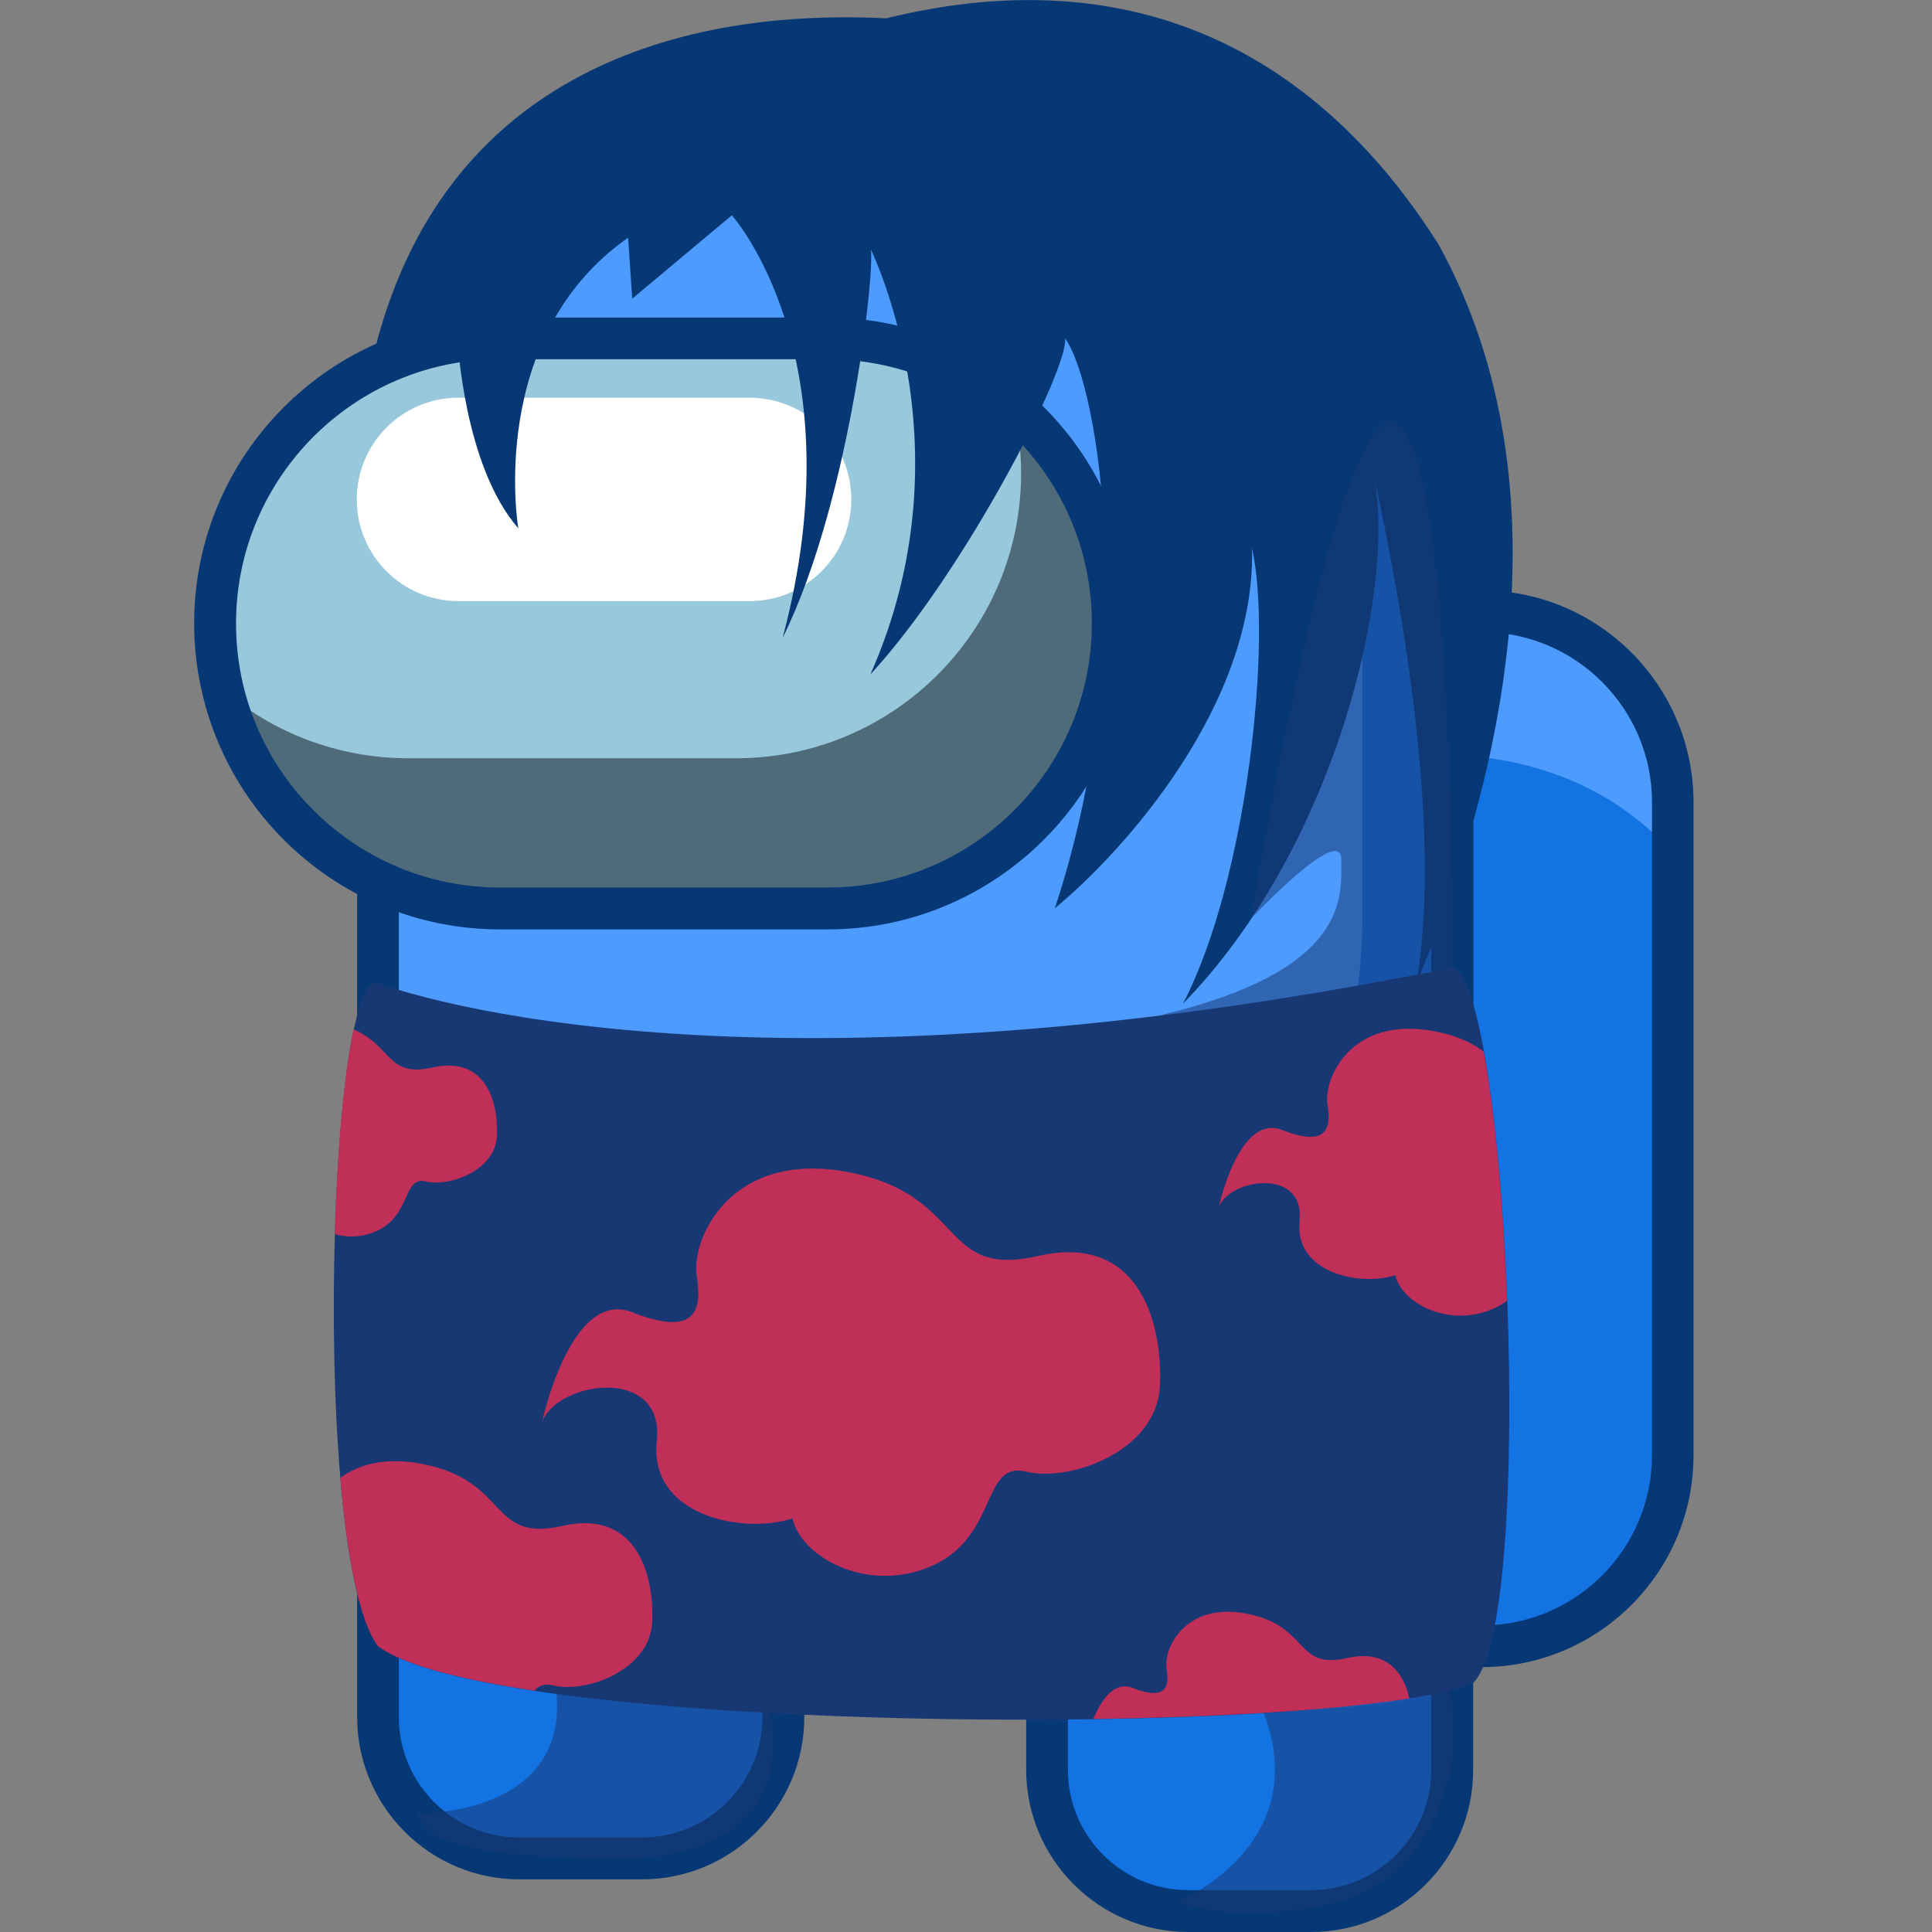
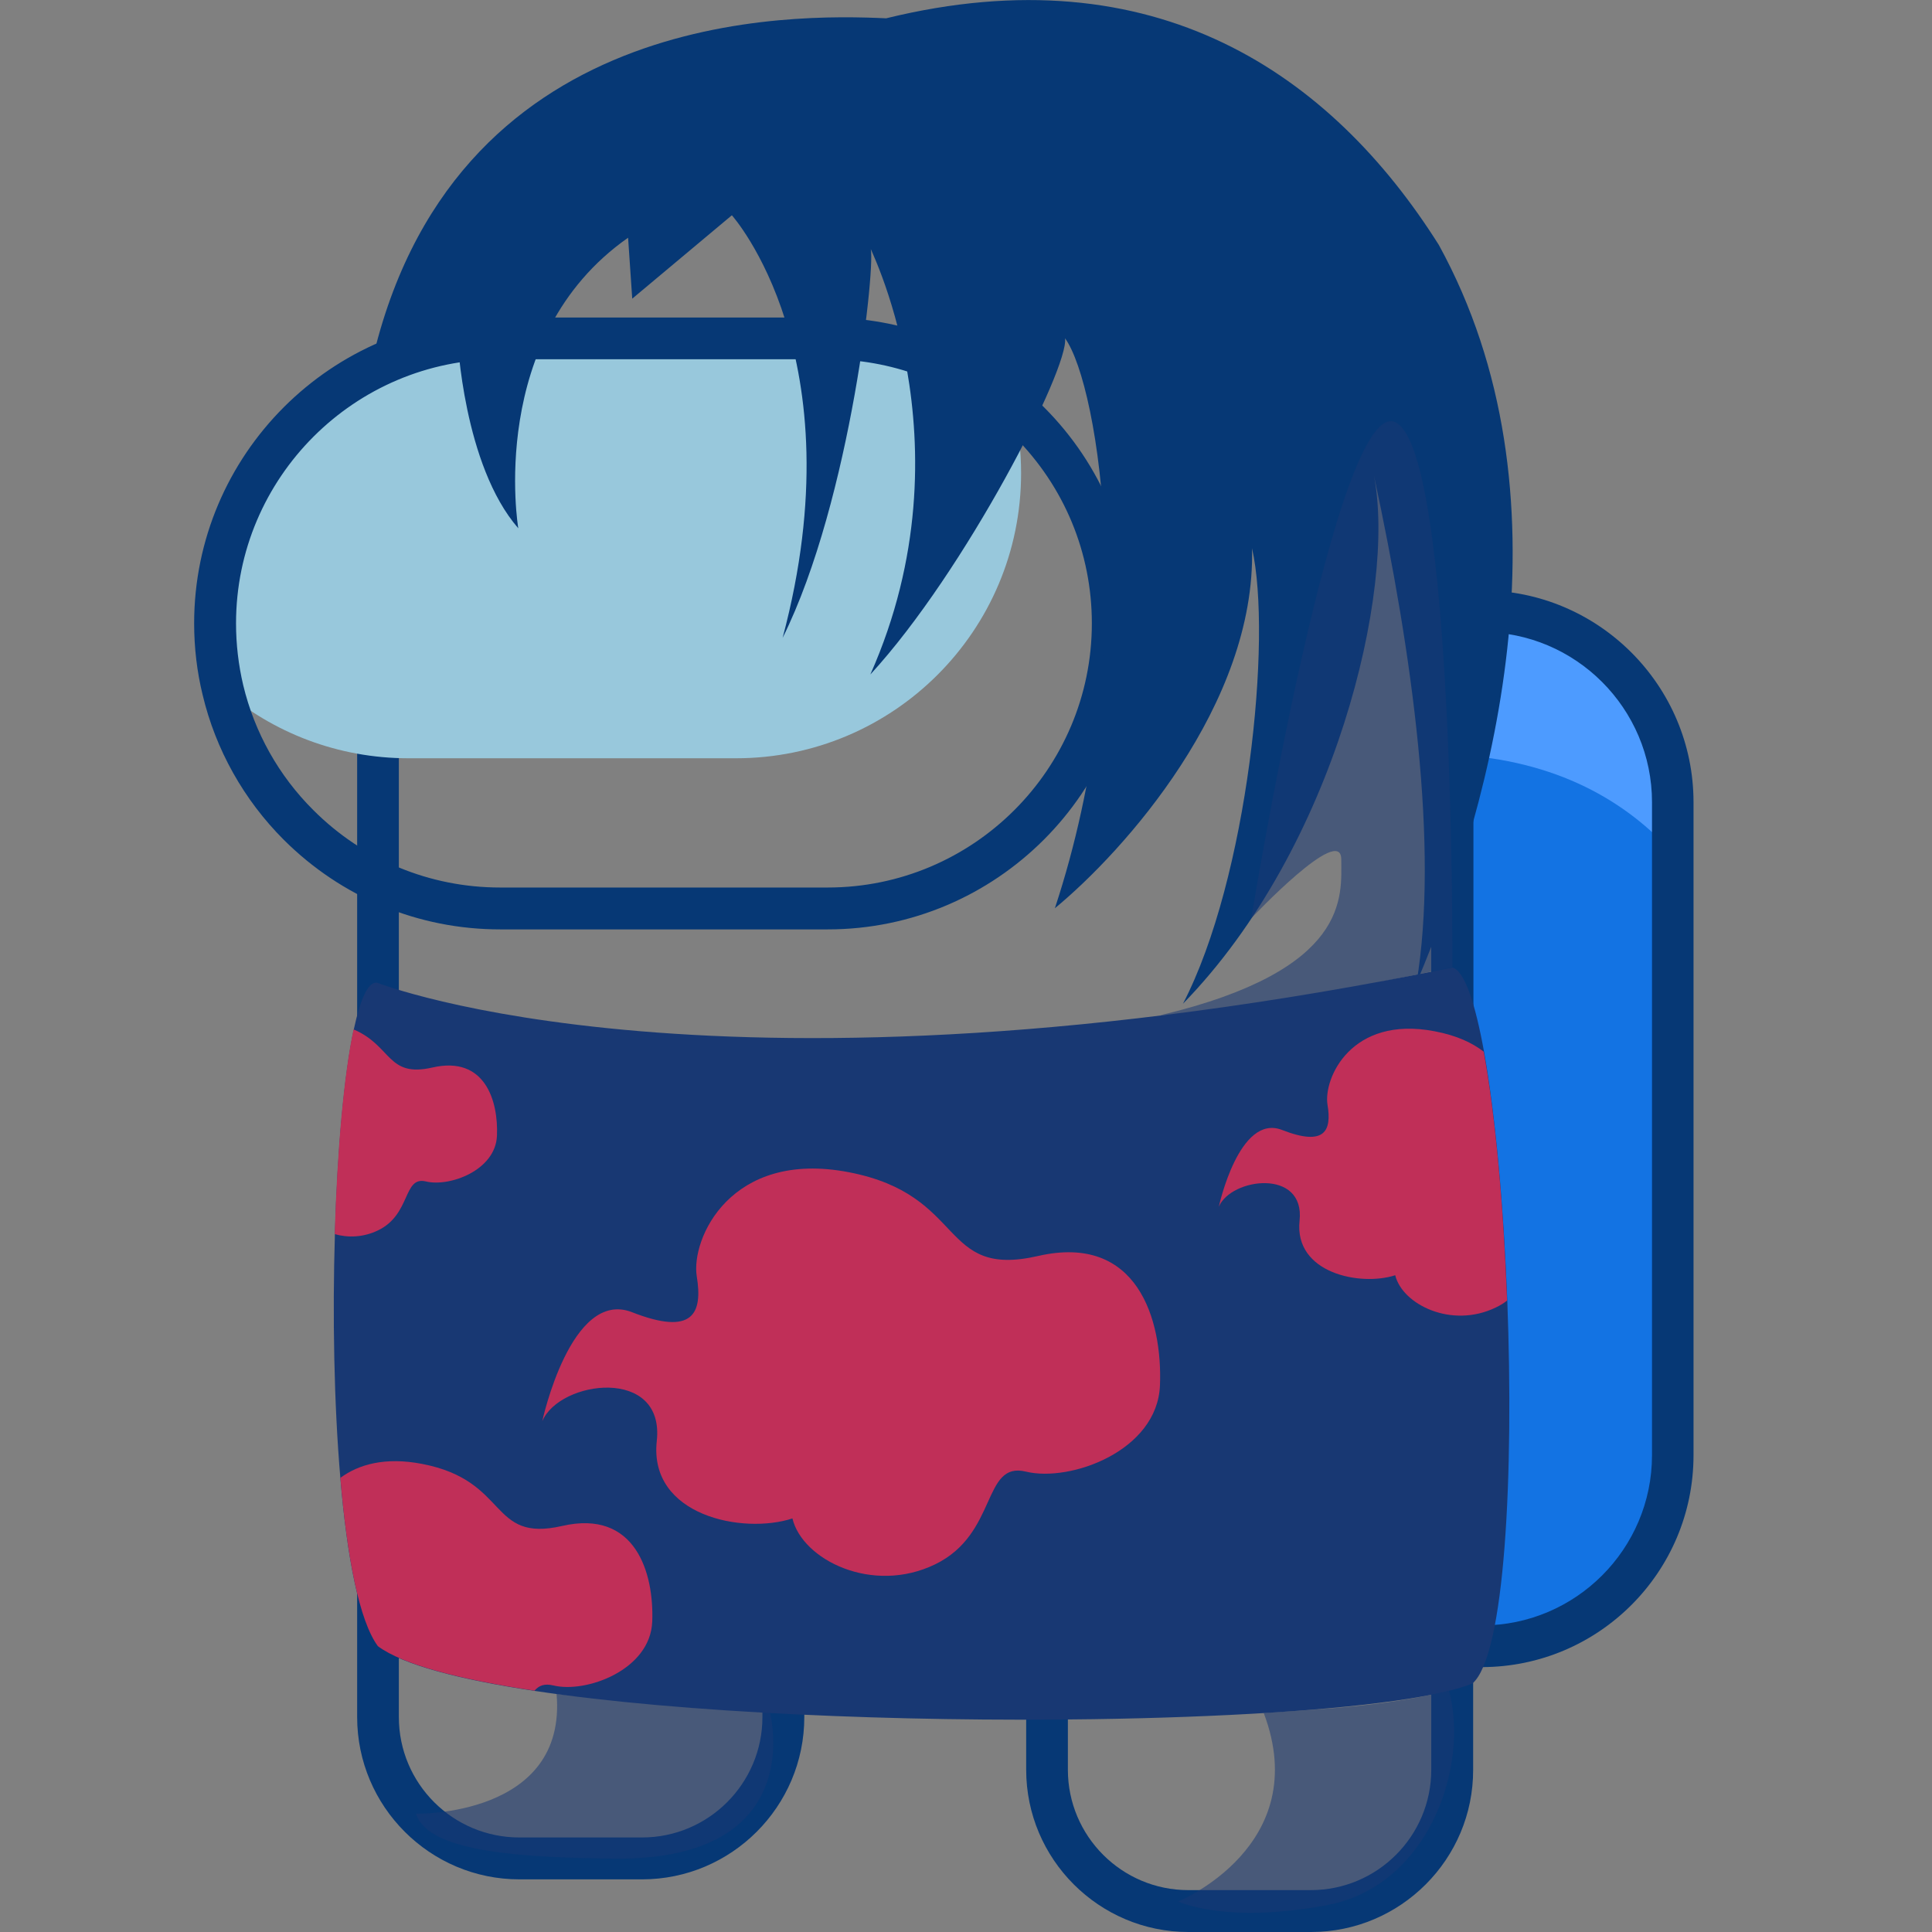
<svg xmlns="http://www.w3.org/2000/svg" version="1.1" id="Слой_1" x="0px" y="0px" viewBox="0 0 1024 1024" style="enable-background:new 0 0 1024 1024;" xml:space="preserve">
  <rect x="0" y="0" width="1024" height="1024" fill="#808080" stroke="none" />
  <style type="text/css">
	.st0{fill:#4D9BFF;}
	.st1{fill:#1373E3;}
	.st2{fill:#063875;}
	.st3{fill:#4F6B79;}
	.st4{fill:#98C8DC;}
	.st5{fill:#FFFFFF;}
	.st6{fill:#183873;}
	.st7{fill:#C02F58;}
	.st8{opacity:0.54;fill:#183873;}
</style>
  <g>
    <g>
      <path class="st0" d="M769.8,324v548.6h15.5c55.9,0,101.3-45.3,101.3-101.3V425.2c0-55.9-45.3-101.2-101.3-101.2H769.8z" />
      <path class="st1" d="M769.8,399.9v472.7h15.5c55.9,0,101.3-45.3,101.3-101.3V452.1C862.5,425.3,825.8,402.7,769.8,399.9z" />
-       <path class="st1" d="M200.3,311.5v598.6c0,41.4,33.6,74.9,74.9,74.9h65c41.4,0,74.9-33.5,74.9-74.9v-79.4c11,6.4,23.8,10,37.4,10    h65c13.6,0,26.4-3.7,37.4-10V938c0,41.4,33.5,74.9,74.9,74.9h65c41.4,0,74.9-33.5,74.9-74.9V311.5c0-58.2-17.6-112.2-47.7-157.2    C671.4,78.6,585,28.8,487.1,28.8h-4C326.9,28.8,200.3,155.4,200.3,311.5z" />
-       <path class="st0" d="M200.3,311.5v332.9c47.8,78.3,134,130.7,232.5,130.7c159.8,0,289.3-129.5,289.3-289.3V154.4    C671.4,78.6,585,28.8,487.1,28.8h-4C326.9,28.8,200.3,155.4,200.3,311.5z" />
      <g>
        <path class="st2" d="M694.9,1024h-65c-47.4,0-86-38.6-86-86v-90.3c-8.5,2.7-17.4,4.1-26.3,4.1h-65c-9,0-17.9-1.4-26.3-4.1v62.4     c0,47.4-38.6,86-86,86h-65c-47.4,0-86-38.6-86-86V311.5c0-162,131.8-293.8,293.8-293.8h4c98.2,0,189.5,48.8,244.2,130.5     c32.4,48.4,49.5,104.9,49.5,163.3V938C780.9,985.4,742.3,1024,694.9,1024z M555,819.7c1.9,0,3.8,0.5,5.5,1.5     c3.4,2,5.5,5.6,5.5,9.6V938c0,35.2,28.6,63.8,63.8,63.8h65c35.2,0,63.8-28.6,63.8-63.8V311.5c0-54.1-15.8-106.3-45.8-151     C662.3,85,577.9,39.9,487.1,39.9h-4c-149.8,0-271.7,121.9-271.7,271.6v598.6c0,35.2,28.6,63.8,63.9,63.8h65     c35.2,0,63.8-28.6,63.8-63.8v-79.4c0-4,2.1-7.6,5.5-9.6c3.4-2,7.6-2,11.1,0c9.7,5.6,20.7,8.5,31.9,8.5h65c11.2,0,22.2-3,31.9-8.5     C551.1,820.2,553,819.7,555,819.7z" />
      </g>
      <g>
        <path class="st2" d="M785.3,883.6h-15.5c-6.1,0-11.1-5-11.1-11.1V324c0-6.1,5-11.1,11.1-11.1h15.5c61.9,0,112.3,50.4,112.3,112.3     v346.1C897.6,833.3,847.2,883.6,785.3,883.6z M780.9,861.5h4.5c49.7,0,90.2-40.5,90.2-90.2V425.2c0-49.7-40.5-90.2-90.2-90.2     h-4.5V861.5z" />
      </g>
-       <path class="st3" d="M114.1,330.4c0,12.1,1.4,24,4.2,35.3c6.6,27.6,20.7,52.2,40.1,71.5c27.3,27.3,65.1,44.3,106.8,44.3h173.6    c83.4,0,151.1-67.6,151.1-151.1c0-41.7-16.9-79.5-44.3-106.8c-2.8-2.8-5.7-5.5-8.7-8c-26.4-22.6-60.7-36.2-98.2-36.2H265.1    C181.7,179.3,114.1,247,114.1,330.4z" />
      <path class="st4" d="M114.1,330.4c0,12.1,1.4,24,4.2,35.3c26.4,22.6,60.7,36.2,98.2,36.2h173.6c83.4,0,151.1-67.6,151.1-151.1    c0-12.1-1.4-24-4.2-35.3c-26.4-22.6-60.7-36.2-98.2-36.2H265.1C181.7,179.3,114.1,247,114.1,330.4z" />
-       <path class="st5" d="M243,318.6h154.3c29.8,0,53.9-24.1,53.9-53.9v0c0-29.8-24.1-53.9-53.9-53.9H243c-29.8,0-53.9,24.1-53.9,53.9    v0C189.1,294.5,213.2,318.6,243,318.6z" />
      <g>
        <path class="st2" d="M438.7,492.6H265.1c-43.3,0-84-16.9-114.7-47.5c-21.2-21.2-36.1-47.8-43-76.8c-3-12.3-4.5-25-4.5-37.9     c0-89.4,72.7-162.1,162.1-162.1h173.6c38.7,0,76.1,13.8,105.4,38.9c3.1,2.7,6.2,5.6,9.3,8.6c30.6,30.6,47.5,71.4,47.5,114.7     C600.8,419.8,528.1,492.6,438.7,492.6z M265.1,190.4c-77.2,0-140,62.8-140,140c0,11.1,1.3,22.1,3.8,32.7     c6,25.1,18.8,48,37.2,66.3c26.4,26.4,61.6,41,99,41h173.6c77.2,0,140-62.8,140-140c0-37.4-14.6-72.5-41-99     c-2.7-2.7-5.3-5.1-8-7.4c-25.3-21.7-57.6-33.6-91-33.6H265.1z" />
      </g>
    </g>
    <path class="st2" d="M274.7,280c0,0-17.2-101.2,58.2-154c2.2,32.3,2.2,32.3,2.2,32.3l52.8-44.2c0,0,66.8,74.3,26.9,224   c36.5-73.5,49.8-201.4,46.5-206.8c-3.4-5.4,55.1,102.2,0,226.2c50.5-54.9,105.4-162.6,103.2-178.2c18.3,25.3,39.8,165.4-5.4,302.1   c36.6-30.2,106.6-108.1,104.5-190.8c10.8,47.5-2.2,175.1-36.6,241.4c80.8-82.9,113.1-219.7,101.2-280   c20.5,94.8,34.5,197.4,22.6,268.9c42-98.7,84-259.7,11.8-391.1C705.5,39.3,612.4-25.3,469.7,9.7c-48.5-2.2-232-6.4-273.5,186.3   c26.9-18.3,46.3-16.7,46.3-16.7S245.6,246.6,274.7,280z" />
    <path class="st6" d="M780.4,892.3c-7.5,3-18.9,5.7-33.4,8c-38.8,6.2-99.8,9.9-167.5,10.9c-101.5,1.5-217.9-3.2-296.2-15   c-39.8-6-69.8-13.8-83-23.6c-9.9-13.4-16.4-47.4-19.9-89.2c-3.4-39.6-4.2-86.3-2.9-129.2c1.3-44,4.8-84.1,10-108.5   c3.6-16.7,7.9-26.2,12.8-24.7c0,0,180.8,70.9,569.5-8.2c6.4,1.7,12.1,18.8,16.8,44.8c6,33.6,10.4,82.1,12.3,131.9   C802.4,781.2,797.7,877.5,780.4,892.3z" />
    <path class="st7" d="M287.4,753.3c0,0,15.2-70.5,47.6-57.8c32.4,12.7,37.5,0.6,34.3-19c-3.2-19.7,17.8-67.3,80.6-55.2   s47.6,56.5,100.3,44.4c52.7-12.1,66,33.8,64.6,68.6c-1.4,34.8-47.6,51.4-71,45.7c-23.3-5.7-14.8,32.9-48.1,49.1   s-70.5-2.4-75.7-24.3c-26.2,8.6-76.2-1.4-71.9-41C352.5,724.2,296.6,731.4,287.4,753.3z" />
    <path class="st7" d="M798.8,689.3c-1.7,1.4-3.7,2.6-6,3.7c-23.5,11.4-49.6-1.7-53.3-17.1c-18.4,6-53.7-1-50.7-28.9   c3-27.8-36.3-22.8-42.8-7.4c0,0,10.7-49.6,33.5-40.7c22.8,8.9,26.4,0.4,24.1-13.4c-2.2-13.9,12.5-47.4,56.8-38.9   c12.1,2.3,20.1,6.3,26,10.8C792.6,591,796.9,639.5,798.8,689.3z" />
-     <path class="st7" d="M747,900.2c-38.8,6.2-99.8,9.9-167.5,10.9c4-9.7,10.9-20.3,20.7-16.5c17.1,6.7,19.8,0.3,18.1-10.1   c-1.7-10.4,9.4-35.6,42.6-29.2c33.3,6.4,25.2,29.9,53.1,23.5C734.7,874.1,743.9,886.2,747,900.2z" />
    <path class="st7" d="M263.4,602c-0.8,18.4-25.2,27.2-37.6,24.2c-12.3-3-7.8,17.4-25.4,25.9c-7.8,3.8-16.1,4-23,2   c1.3-44,4.8-84.1,10-108.5c20.5,8.8,17.7,25.7,41.8,20.2C257.1,559.4,264.2,583.6,263.4,602z" />
    <path class="st7" d="M345.7,859.5c-1,25.7-35.2,38.1-52.5,33.8c-4.7-1.1-7.6,0.1-9.9,2.8c-39.8-6-69.8-13.8-83-23.6   c-9.9-13.4-16.4-47.4-19.9-89.2c9.6-7.1,23.7-11.2,43.3-7.4c46.5,8.9,35.2,41.8,74.2,32.9C336.9,799.8,346.7,833.8,345.7,859.5z" />
    <path class="st8" d="M220.5,961.3c0,0,80.2,1.8,74.5-63.5c31.8,3.8,113.1,10,113.1,10s21.8,81.1-88,77.2   C265.2,984.4,226,979.3,220.5,961.3z" />
    <path class="st8" d="M624.5,1007.8c0,0,72-29.4,45.3-99.9c24.2-1.7,63.2-3.1,98.2-11.8c10.8,39.8-10.6,103.6-64.8,113.7   C649.1,1019.9,624.5,1007.8,624.5,1007.8z" />
    <path class="st8" d="M663.2,486.7c0,0,47.7-50.6,47.7-31.2c0,19.4,5.2,58.5-95.9,82.6c34.5,0.4,154.8-25.5,154.8-25.5   S771.2,241.2,740,224C708.8,206.8,663.2,486.7,663.2,486.7z" />
  </g>
</svg>